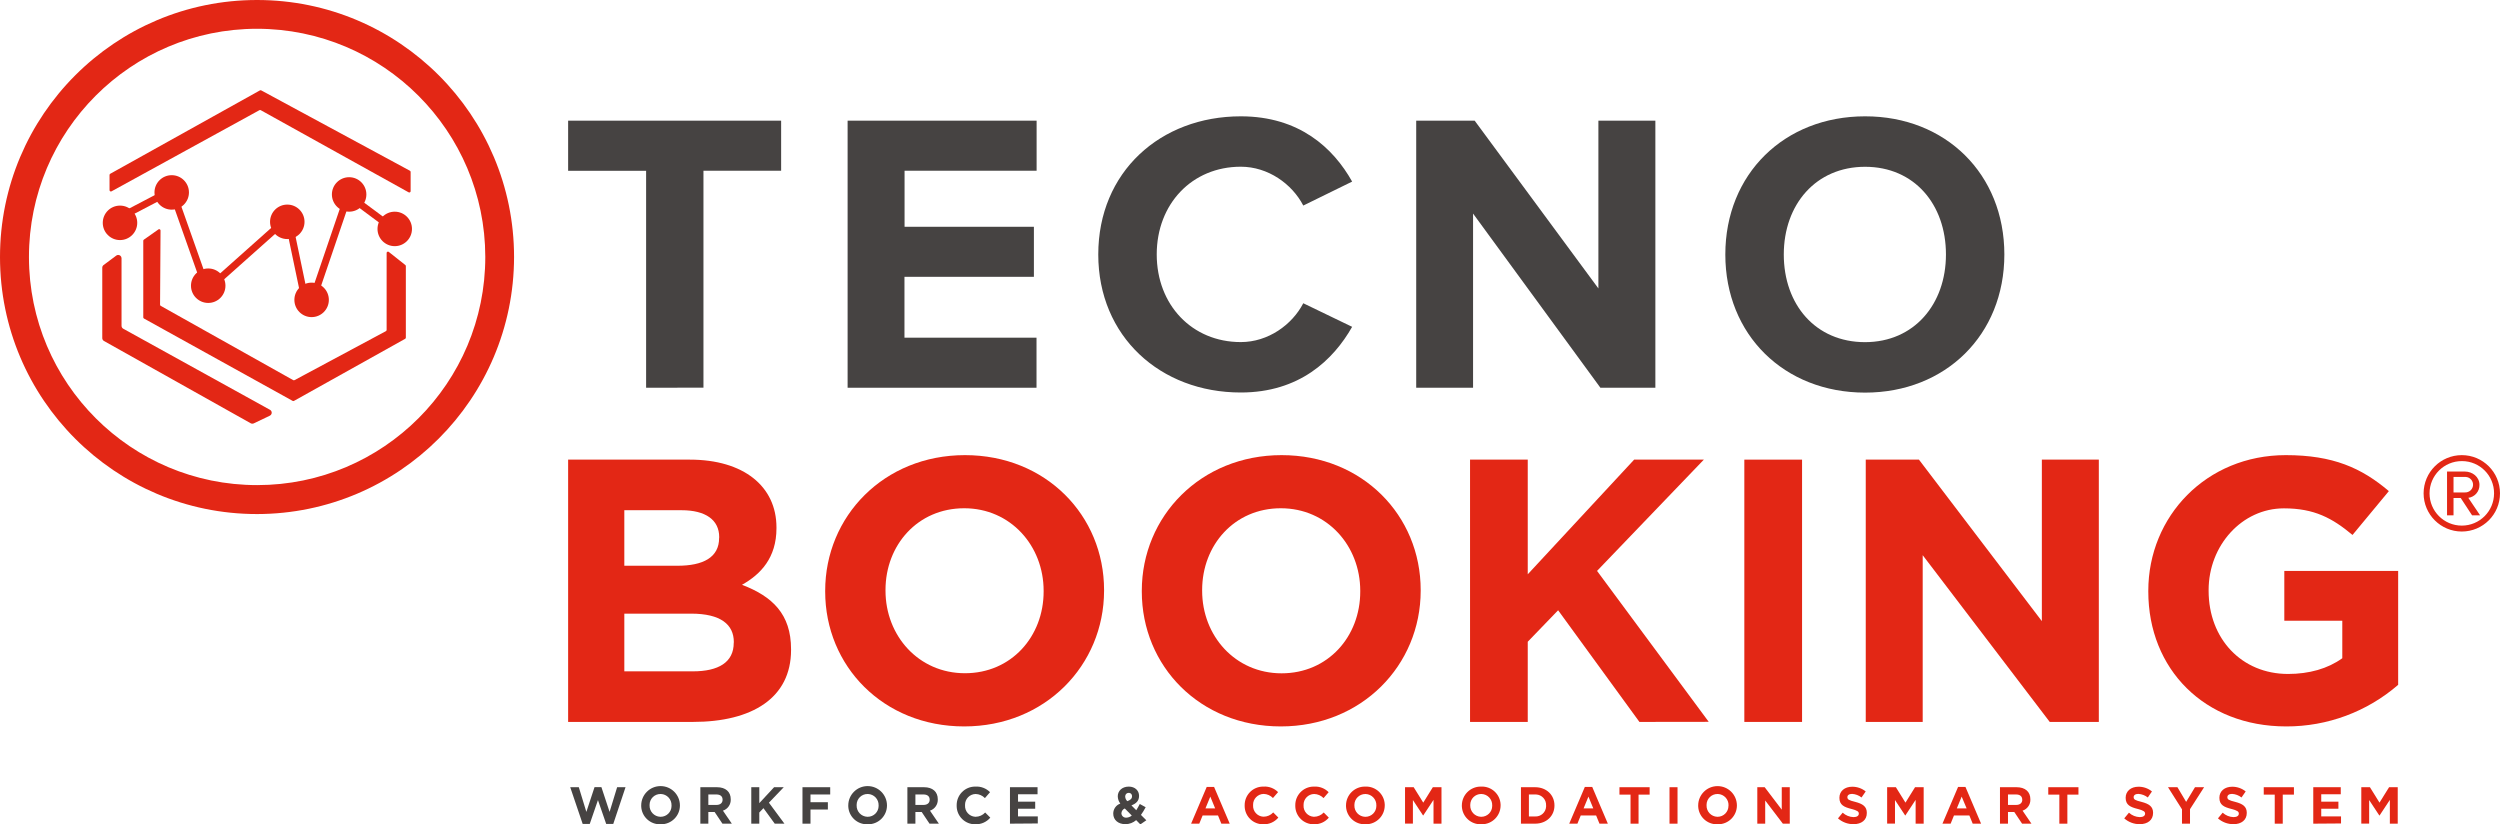
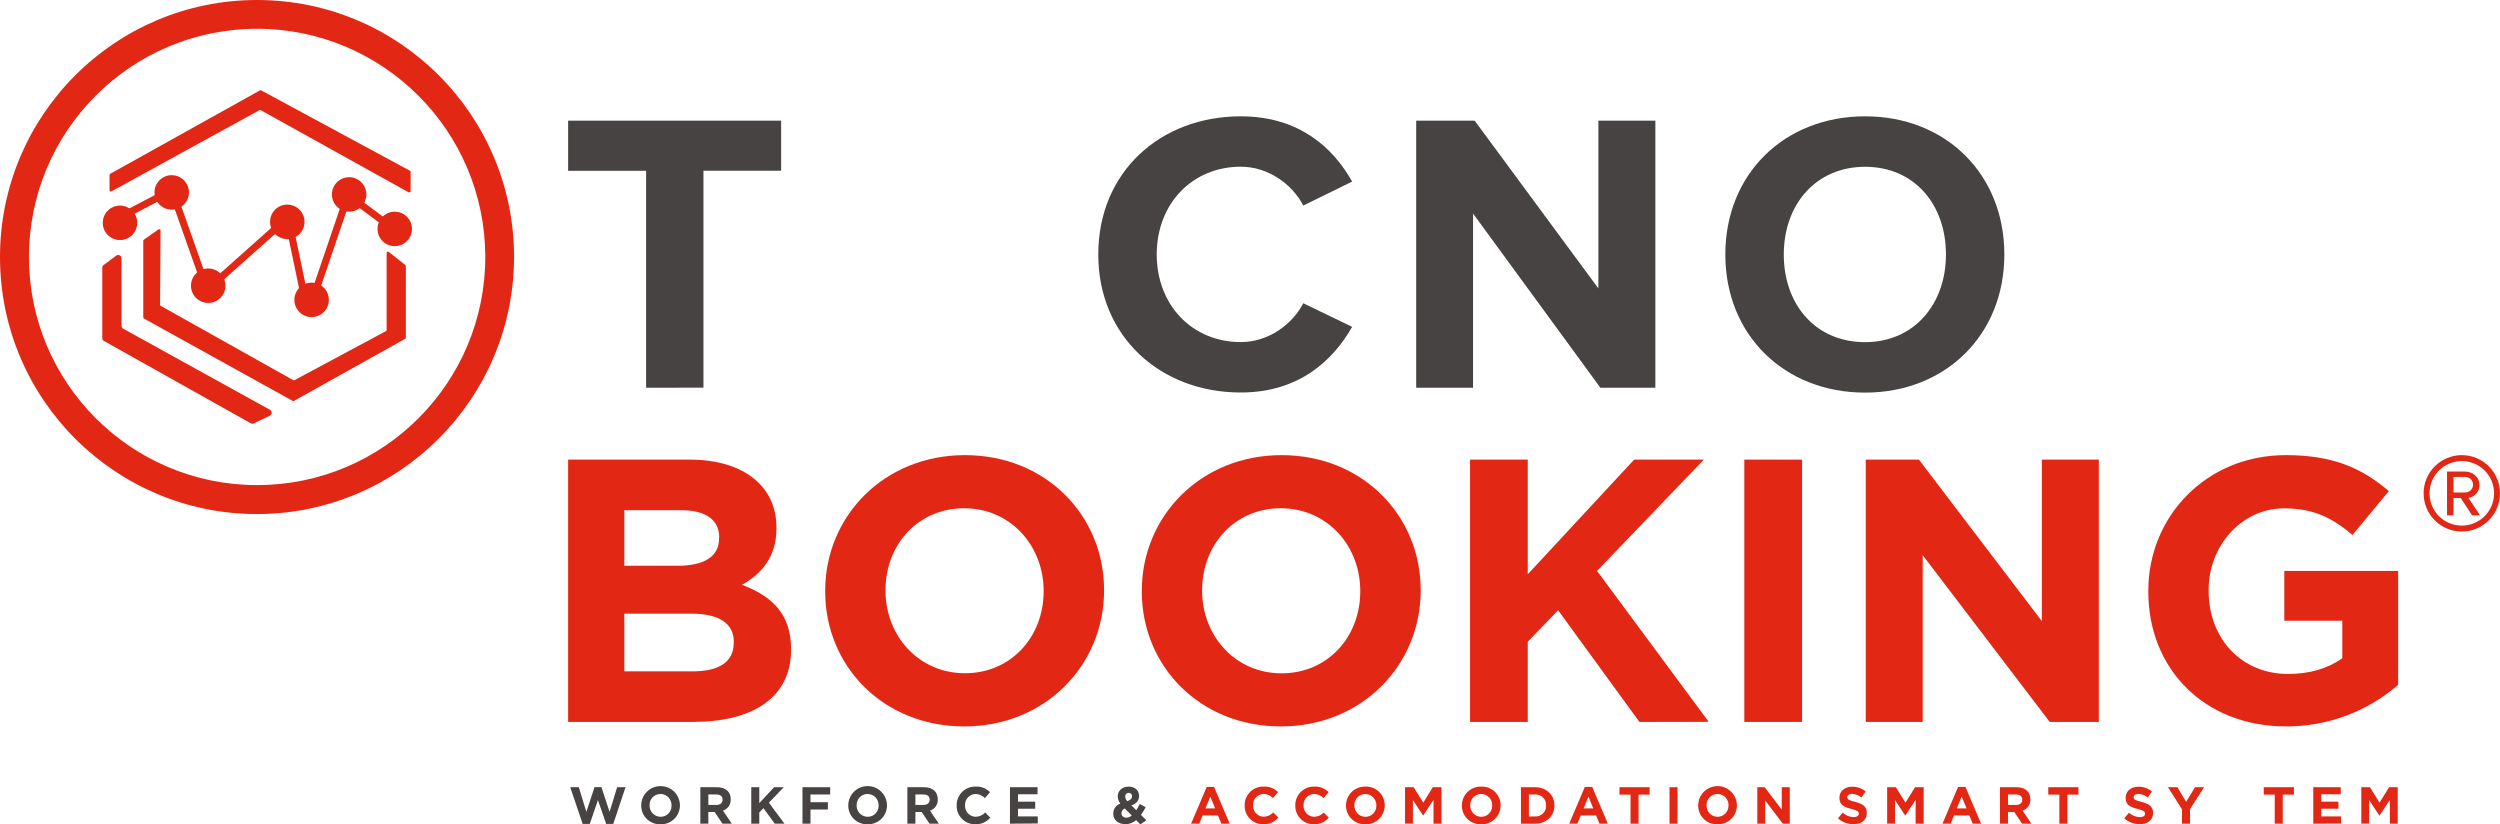
<svg xmlns="http://www.w3.org/2000/svg" id="Capa_2" data-name="Capa 2" viewBox="0 0 1060.19 349.61">
  <defs>
    <style>
      .cls-1 {
        fill: #e32715;
      }

      .cls-2 {
        fill: #464342;
      }
    </style>
  </defs>
  <g id="Capa_1-2" data-name="Capa 1">
    <g id="Capa_2-2" data-name="Capa 2">
      <g id="Capa_1-2" data-name="Capa 1-2">
        <path class="cls-2" d="m260.07,349.41h-3l-3.49-10.11-3.48,10.11h-3l-5.28-15.57h3.64l3.2,10.47,3.47-10.51h2.91l3.47,10.51,3.2-10.47h3.56l-5.2,15.57Z" />
        <path class="cls-2" d="m280.1,349.56c-4.37.15-8.03-3.27-8.18-7.64,0-.1,0-.2,0-.3v-.05c0-4.53,3.68-8.21,8.21-8.21s8.21,3.68,8.21,8.21h0c0,4.42-3.59,8-8.01,7.99-.08,0-.16,0-.23,0Zm4.68-8c.09-2.59-1.94-4.76-4.53-4.85-.05,0-.1,0-.15,0-2.55,0-4.63,2.05-4.63,4.61,0,.07,0,.14,0,.2h0c-.09,2.59,1.94,4.77,4.54,4.86.05,0,.1,0,.14,0,2.55.01,4.62-2.04,4.63-4.59,0-.07,0-.15,0-.22h0Z" />
        <path class="cls-2" d="m306.37,349.3l-3.31-4.95h-2.67v4.95h-3.39v-15.46h7.06c3.64,0,5.83,1.93,5.83,5.1v.05c.1,2.16-1.26,4.12-3.31,4.79l3.77,5.52h-3.98Zm.06-10.18c0-1.46-1-2.21-2.67-2.21h-3.37v4.44h3.44c1.65,0,2.6-.88,2.6-2.18v-.05Z" />
        <path class="cls-2" d="m328.55,349.3l-4.79-6.58-1.76,1.85v4.73h-3.4v-15.46h3.4v6.76l6.27-6.76h4.1l-6.29,6.56,6.58,8.9h-4.11Z" />
        <path class="cls-2" d="m343.71,336.92v3.28h7.37v3.1h-7.37v6h-3.4v-15.46h11.76v3.08h-8.36Z" />
        <path class="cls-2" d="m367.92,349.56c-4.37.15-8.03-3.26-8.19-7.62,0-.1,0-.21,0-.32v-.05c0-4.53,3.68-8.21,8.21-8.21s8.21,3.68,8.21,8.21h0c0,4.42-3.59,8-8.01,7.99-.07,0-.15,0-.22,0Zm4.68-8c.09-2.59-1.94-4.76-4.53-4.85-.05,0-.1,0-.15,0-2.55-.01-4.63,2.04-4.64,4.6,0,.07,0,.14,0,.21h0c-.09,2.59,1.94,4.77,4.54,4.86.05,0,.1,0,.14,0,2.55.01,4.63-2.04,4.64-4.6,0-.07,0-.14,0-.21h0Z" />
        <path class="cls-2" d="m394.18,349.3l-3.31-4.95h-2.67v4.95h-3.4v-15.46h7.06c3.64,0,5.83,1.93,5.83,5.1v.05c.1,2.16-1.26,4.12-3.31,4.79l3.77,5.52h-3.97Zm.07-10.18c0-1.46-1-2.21-2.67-2.21h-3.38v4.44h3.44c1.66,0,2.61-.88,2.61-2.18v-.05Z" />
        <path class="cls-2" d="m413.62,349.56c-4.3.07-7.85-3.36-7.92-7.66,0-.09,0-.19,0-.28v-.05c-.08-4.33,3.36-7.92,7.7-8,.12,0,.24,0,.35,0,2.28-.11,4.5.75,6.1,2.38l-2.17,2.5c-1.04-1.08-2.46-1.7-3.95-1.74-2.53.05-4.54,2.14-4.48,4.67,0,.05,0,.09,0,.14h0c-.15,2.53,1.78,4.7,4.31,4.85.06,0,.11,0,.17,0,1.55-.01,3.02-.67,4.06-1.81l2.17,2.18c-1.57,1.86-3.91,2.9-6.34,2.81Z" />
        <path class="cls-2" d="m428.3,349.3v-15.46h11.7v3h-8.28v3.13h7.28v3h-7.29v3.24h8.39v3l-11.8.09Z" />
        <path class="cls-2" d="m483.6,349.61l-1.78-1.81c-1.26,1.09-2.86,1.7-4.53,1.72-3,0-5.19-1.72-5.19-4.48-.01-1.92,1.19-3.63,3-4.26-.69-.9-1.07-1.99-1.08-3.12,0-2.14,1.7-4.08,4.68-4.08,2.63,0,4.35,1.7,4.35,3.91s-1.32,3.31-3.24,4.06l2.05,2.05c.51-.79,1-1.7,1.5-2.65l2.49,1.37c-.59,1.14-1.26,2.23-2,3.27l2.28,2.27-2.53,1.75Zm-6.6-6.76c-.84.34-1.4,1.14-1.44,2.05.04,1.07.94,1.9,2,1.85.06,0,.11,0,.17-.01.82-.04,1.61-.35,2.23-.89l-2.96-3Zm1.68-6.62c-.81-.03-1.48.61-1.51,1.41,0,.06,0,.12,0,.18.03.74.35,1.44.9,1.94,1.35-.51,2-1.08,2-2.07.06-.74-.49-1.4-1.23-1.46-.07,0-.14,0-.21,0h.04Z" />
        <path class="cls-1" d="m517.94,349.3l-1.41-3.47h-6.53l-1.42,3.47h-3.46l6.62-15.57h3.13l6.63,15.57h-3.56Zm-4.68-11.48l-2.05,5h4.11l-2.06-5Z" />
        <path class="cls-1" d="m535.75,349.56c-4.3.07-7.85-3.36-7.92-7.66,0-.09,0-.19,0-.28v-.05c-.08-4.33,3.36-7.92,7.7-8,.1,0,.2,0,.3,0,2.3-.14,4.55.71,6.17,2.35l-2.17,2.5c-1.04-1.08-2.46-1.7-3.95-1.74-2.53.05-4.54,2.14-4.48,4.67,0,.05,0,.09,0,.14h0c-.15,2.53,1.78,4.7,4.31,4.85.06,0,.11,0,.17,0,1.55-.01,3.02-.67,4.06-1.81l2.17,2.18c-1.57,1.88-3.91,2.93-6.36,2.84Z" />
        <path class="cls-1" d="m557.23,349.56c-4.31.07-7.86-3.36-7.93-7.67,0-.09,0-.18,0-.27v-.05c-.08-4.33,3.36-7.92,7.7-8,.12,0,.24,0,.36,0,2.28-.11,4.49.76,6.09,2.38l-2.16,2.5c-1.05-1.08-2.49-1.71-4-1.74-2.53.05-4.54,2.14-4.48,4.67,0,.05,0,.09,0,.14h0c-.14,2.54,1.79,4.71,4.33,4.85.05,0,.1,0,.15,0,1.55-.02,3.02-.67,4.07-1.81l2.16,2.18c-1.56,1.85-3.87,2.89-6.29,2.81Z" />
        <path class="cls-1" d="m579,349.56c-4.37.15-8.03-3.26-8.19-7.62,0-.1,0-.21,0-.32v-.05c0-4.42,3.58-8,8-8,.08,0,.16,0,.24,0,4.37-.15,8.03,3.26,8.19,7.62,0,.11,0,.22,0,.33h0c.02,4.42-3.54,8.02-7.96,8.04-.09,0-.19,0-.28,0Zm4.68-8c.08-2.59-1.95-4.75-4.54-4.84-.05,0-.09,0-.14,0-2.55,0-4.63,2.05-4.63,4.61,0,.07,0,.14,0,.2h0c-.09,2.59,1.94,4.77,4.54,4.86.05,0,.1,0,.14,0,2.55,0,4.63-2.05,4.63-4.61,0-.07,0-.14,0-.2v-.02Z" />
        <path class="cls-1" d="m607.92,349.3v-10.09l-4.35,6.6h-.09l-4.3-6.53v10h-3.34v-15.44h3.67l4.06,6.54,4.06-6.54h3.67v15.46h-3.38Z" />
        <path class="cls-1" d="m628.13,349.56c-4.37.15-8.03-3.26-8.19-7.62,0-.1,0-.21,0-.32v-.05c0-4.42,3.58-8,8-8,.08,0,.16,0,.24,0,4.37-.15,8.03,3.26,8.19,7.62,0,.11,0,.22,0,.33h0c.02,4.42-3.54,8.02-7.96,8.04-.09,0-.19,0-.28,0Zm4.68-8c.09-2.59-1.94-4.76-4.53-4.85-.05,0-.1,0-.15,0-2.55,0-4.63,2.05-4.63,4.61,0,.07,0,.14,0,.2h0c-.09,2.59,1.94,4.77,4.54,4.86.05,0,.1,0,.14,0,2.55,0,4.63-2.05,4.63-4.61,0-.07,0-.14,0-.2h0Z" />
        <path class="cls-1" d="m651,349.3h-6v-15.46h6c4.86,0,8.21,3.34,8.21,7.69h0c.04,4.39-3.31,7.77-8.21,7.77Zm4.66-7.73c.12-2.45-1.77-4.53-4.22-4.65-.15,0-.29,0-.44,0h-2.63v9.32h2.63c2.43.14,4.52-1.72,4.66-4.15,0-.15,0-.31,0-.46v-.06Z" />
        <path class="cls-1" d="m678.3,349.3l-1.42-3.47h-6.53l-1.41,3.47h-3.47l6.62-15.57h3.14l6.62,15.57h-3.55Zm-4.68-11.48l-2.06,5h4.11l-2.05-5Z" />
        <path class="cls-1" d="m694.87,336.98v12.32h-3.4v-12.32h-4.7v-3.14h12.8v3.14h-4.7Z" />
        <path class="cls-1" d="m708,349.3v-15.46h3.4v15.46h-3.4Z" />
        <path class="cls-1" d="m728.35,349.56c-4.37.15-8.03-3.26-8.19-7.62,0-.1,0-.21,0-.32v-.05c0-4.53,3.69-8.2,8.22-8.2,4.53,0,8.19,3.67,8.2,8.2h0c0,4.42-3.59,8-8.01,7.99-.07,0-.15,0-.22,0Zm4.68-8c.09-2.59-1.94-4.76-4.53-4.85-.05,0-.1,0-.15,0-2.55-.01-4.63,2.04-4.64,4.6,0,.07,0,.14,0,.21h0c-.09,2.59,1.94,4.77,4.54,4.86.05,0,.1,0,.14,0,2.55,0,4.62-2.08,4.61-4.63,0-.04,0-.09,0-.13l.03-.06Z" />
        <path class="cls-1" d="m756.07,349.3l-7.49-9.83v9.83h-3.35v-15.46h3.13l7.24,9.52v-9.52h3.4v15.46h-2.93Z" />
        <path class="cls-1" d="m786,349.52c-2.42,0-4.75-.87-6.56-2.47l2-2.41c1.26,1.16,2.9,1.83,4.61,1.88,1.39,0,2.23-.56,2.23-1.46h0c0-.87-.53-1.31-3.11-2-3.11-.79-5.12-1.66-5.12-4.72v-.05c0-2.8,2.25-4.66,5.41-4.66,2.09-.02,4.12.69,5.74,2l-1.77,2.56c-1.15-.9-2.54-1.43-4-1.52-1.3,0-2,.59-2,1.34v.05c0,1,.67,1.34,3.34,2,3.13.82,4.9,1.94,4.9,4.63v.05c.04,3.06-2.3,4.78-5.67,4.78Z" />
        <path class="cls-1" d="m812.37,349.3v-10.09l-4.35,6.6h-.09l-4.31-6.53v10h-3.33v-15.44h3.71l4.06,6.54,4.06-6.54h3.66v15.46h-3.41Z" />
        <path class="cls-1" d="m836.58,349.3l-1.42-3.47h-6.53l-1.41,3.47h-3.47l6.62-15.57h3.14l6.62,15.57h-3.55Zm-4.68-11.48l-2.06,5h4.16l-2.1-5Z" />
        <path class="cls-1" d="m857.52,349.3l-3.31-4.95h-2.67v4.95h-3.4v-15.46h7.06c3.64,0,5.83,1.93,5.83,5.1v.05c.1,2.16-1.26,4.12-3.31,4.79l3.77,5.52h-3.97Zm.06-10.18c0-1.46-1-2.21-2.67-2.21h-3.37v4.44h3.46c1.66,0,2.6-.88,2.6-2.18l-.02-.05Z" />
        <path class="cls-1" d="m876.72,336.98v12.32h-3.4v-12.32h-4.7v-3.14h12.8v3.14h-4.7Z" />
        <path class="cls-1" d="m907.39,349.52c-2.41,0-4.74-.87-6.55-2.47l2-2.41c1.26,1.17,2.9,1.83,4.61,1.88,1.39,0,2.23-.56,2.23-1.46h0c0-.87-.53-1.31-3.11-2-3.12-.79-5.13-1.66-5.13-4.72v-.05c0-2.8,2.26-4.66,5.41-4.66,2.09-.03,4.12.68,5.74,2l-1.76,2.56c-1.15-.9-2.54-1.43-4-1.52-1.3,0-2,.59-2,1.34v.05c0,1,.66,1.34,3.33,2,3.14.82,4.91,1.94,4.91,4.63v.05c0,3.06-2.34,4.78-5.68,4.78Z" />
        <path class="cls-1" d="m928.73,343.14v6.16h-3.4v-6.09l-5.93-9.37h4l3.69,6.21,3.75-6.21h3.86l-5.97,9.3Z" />
-         <path class="cls-1" d="m947.14,349.52c-2.42,0-4.75-.87-6.56-2.47l2-2.41c1.26,1.16,2.9,1.83,4.61,1.88,1.4,0,2.24-.56,2.24-1.46h0c0-.87-.53-1.31-3.12-2-3.11-.79-5.12-1.66-5.12-4.72v-.05c0-2.8,2.25-4.66,5.41-4.66,2.09-.02,4.12.69,5.74,2l-1.77,2.56c-1.15-.9-2.54-1.43-4-1.52-1.31,0-2,.59-2,1.34v.05c0,1,.66,1.34,3.33,2,3.14.82,4.9,1.94,4.9,4.63v.05c.01,3.06-2.33,4.78-5.66,4.78Z" />
        <path class="cls-1" d="m968.06,336.98v12.32h-3.4v-12.32h-4.66v-3.14h12.8v3.14h-4.74Z" />
        <path class="cls-1" d="m981,349.3v-15.46h11.66v3h-8.28v3.13h7.28v3h-7.28v3.24h8.39v3l-11.77.09Z" />
        <path class="cls-1" d="m1013.48,349.3v-10.09l-4.35,6.6h-.13l-4.3-6.53v10h-3.33v-15.44h3.66l4.06,6.54,4.06-6.54h3.67v15.46h-3.34Z" />
        <path class="cls-2" d="m274,164.43v-92h-33.07v-21.26h90.33v21.23h-32.94v92l-24.32.03Z" />
-         <path class="cls-2" d="m359.45,164.43V51.17h80.15v21.23h-56v23.77h54.85v21.22h-54.89v25.81h56v21.23h-80.11Z" />
        <path class="cls-2" d="m465.75,107.92c0-35,26.32-58.59,60.45-58.59,24.79,0,39.23,13.42,47.21,27.68l-20.72,10.16c-4.75-9.17-14.94-16.47-26.49-16.47-20.71,0-35.66,15.79-35.66,37.19s14.95,37.18,35.66,37.18c11.55,0,21.74-7.3,26.49-16.47l20.72,10c-8,14.09-22.42,27.85-47.21,27.85-34.13.02-60.45-23.76-60.45-58.53Z" />
        <path class="cls-2" d="m678.69,164.43l-54-73.86v73.86h-24.11V51.17h24.79l52.47,71.15V51.17h24.16v113.26h-23.31Z" />
        <path class="cls-2" d="m731.67,107.92c0-34.13,25-58.59,59.27-58.59,34.12-.03,59.06,24.43,59.06,58.59s-25,58.58-59.09,58.58c-34.28-.03-59.24-24.49-59.24-58.58Zm93.56,0c0-21.23-13.41-37.19-34.29-37.19s-34.48,16-34.48,37.19,13.42,37.18,34.48,37.18c20.88-.03,34.29-16.18,34.29-37.18Z" />
        <path class="cls-1" d="m293.84,306.15h-52.91v-111.23h51.64c22.72,0,36.71,11.28,36.71,28.76v.32c0,12.55-6.68,19.55-14.62,24,12.87,4.92,20.81,12.39,20.81,27.33v.31c0,20.34-16.47,30.51-41.63,30.51Zm11.16-78.34c0-7.31-5.72-11.44-16-11.44h-24.24v23.55h22.57c10.8,0,17.63-3.5,17.63-11.76l.04-.35Zm6.2,44.5c0-7.47-5.56-12.08-18.11-12.08h-28.33v24.47h29.08c10.81,0,17.32-3.81,17.32-12.08l.04-.31Z" />
        <path class="cls-1" d="m408.89,308.06c-34.32,0-58.95-25.58-58.95-57.21v-.31c0-31.62,24.94-57.53,59.27-57.53s59,25.59,59,57.21v.32c-.05,31.62-25,57.52-59.32,57.52Zm33.69-57.52c0-19.07-14-35-33.69-35s-33.37,15.57-33.37,34.64v.32c0,19.07,14,35,33.69,35s33.37-15.58,33.37-34.65v-.31Z" />
        <path class="cls-1" d="m543.16,308.06c-34.32,0-58.95-25.58-58.95-57.21v-.31c0-31.62,25-57.53,59.27-57.53s59,25.59,59,57.21v.32c-.04,31.62-24.99,57.52-59.32,57.52Zm33.69-57.52c0-19.07-14-35-33.69-35s-33.36,15.61-33.36,34.68v.32c0,19.07,14,35,33.68,35s33.37-15.58,33.37-34.65v-.35Z" />
        <path class="cls-1" d="m695.24,306.15l-34.48-47.35-12.88,13.35v34h-24.47v-111.23h24.47v48.63l45.12-48.63h29.56l-45.29,47.19,47.36,64-29.39.04Z" />
        <path class="cls-1" d="m739.73,306.15v-111.23h24.48v111.23h-24.48Z" />
        <path class="cls-1" d="m869.24,306.15l-53.87-70.71v70.71h-24.15v-111.23h22.56l52.12,68.49v-68.49h24.16v111.23h-20.82Z" />
        <path class="cls-1" d="m969.51,308.06c-34.64,0-58.47-24.31-58.47-57.21v-.31c0-31.62,24.63-57.53,58.31-57.53,20,0,32.1,5.41,43.7,15.26l-15.41,18.59c-8.58-7.15-16.21-11.28-29.08-11.28-17.8,0-31.94,15.73-31.94,34.64v.32c0,20.34,14,35.27,33.69,35.27,8.89,0,16.84-2.22,23-6.67v-15.89h-24.59v-21.14h48.28v48.31c-13.18,11.42-30.05,17.69-47.49,17.64Z" />
        <path class="cls-1" d="m1044,225.41c-8.95,0-16.2-7.24-16.21-16.19,0-8.95,7.24-16.2,16.19-16.21s16.2,7.24,16.21,16.19h0c0,8.95-7.25,16.2-16.19,16.21Zm0-29.87c-7.56,0-13.68,6.11-13.69,13.67s6.11,13.68,13.67,13.69c7.56,0,13.68-6.11,13.69-13.67v-.02c.03-7.52-6.03-13.64-13.55-13.67-.04,0-.08,0-.12,0h0Zm4.35,23l-4.81-7.34h-3.06v7.34h-2.75v-18.57h7.56c3.14,0,6.19,2.21,6.19,5.65.06,2.77-1.98,5.15-4.73,5.5l5,7.42h-3.4Zm-3.06-16.28h-4.81v6.57h4.81c1.81.1,3.37-1.29,3.47-3.1s-1.29-3.37-3.1-3.47c-.12,0-.24,0-.36,0Z" />
        <circle class="cls-1" cx="50.89" cy="94.5" r="7.31" />
        <circle class="cls-1" cx="72.82" cy="81.6" r="7.31" />
        <circle class="cls-1" cx="88.3" cy="121.16" r="7.31" />
        <circle class="cls-1" cx="121.83" cy="94.07" r="7.31" />
        <circle class="cls-1" cx="132.15" cy="127.17" r="7.31" />
        <circle class="cls-1" cx="148.06" cy="82.46" r="7.31" />
        <circle class="cls-1" cx="167.4" cy="97.08" r="7.31" />
        <polygon class="cls-1" points="128.42 129.84 121.95 98.9 119.62 96.57 92.79 120.47 85.54 121.03 72.88 85.22 70.22 83.74 52.02 93.25 50.63 90.59 70.26 80.32 75.34 83.14 87.61 117.85 91.55 117.55 119.74 92.43 124.72 97.41 130.29 124.08 132.78 121.81 147.15 79.6 153.09 84.95 166.37 94.8 164.57 97.21 151.13 87.23 148.53 84.89 135.38 123.51 128.42 129.84" />
        <path class="cls-1" d="m49.31,108.39l-5.37,4c-.36.26-.57.68-.57,1.13v29.86c0,.5.27.97.71,1.22l62.29,34.93c.4.2.88.2,1.28,0l6.79-3.25c.69-.33.99-1.15.67-1.85-.13-.27-.34-.49-.6-.63l-62.25-34.4c-.45-.25-.72-.72-.72-1.23v-28.65c0-.77-.62-1.4-1.4-1.4-.3,0-.59.09-.83.27Z" />
        <path class="cls-1" d="m46.45,80.64v-6.44c0-.21.11-.4.29-.5l63.49-35.37c.17-.09.38-.09.55,0l63.06,34.08c.18.1.3.29.3.5v8.15c0,.31-.25.57-.57.57-.1,0-.2-.02-.28-.07l-62.72-34.84c-.17-.1-.38-.1-.55,0l-62.72,34.42c-.28.15-.63.04-.78-.24-.04-.08-.06-.17-.07-.26Z" />
        <path class="cls-1" d="m67.18,97.29l-6.18,4.35c-.15.11-.24.28-.24.47v32.47c0,.21.12.4.3.5l63.05,34.93c.17.1.39.1.56,0l47.15-26.33c.18-.1.29-.29.29-.5v-30.35c0-.17-.08-.34-.22-.44l-7-5.55c-.24-.2-.6-.16-.8.08-.08.1-.13.23-.13.37v32.63c0,.21-.11.41-.3.51l-38.76,20.78c-.17.09-.38.09-.55,0l-56.18-31.5c-.18-.1-.29-.29-.29-.5l.2-31.44c0-.31-.24-.58-.55-.59-.12,0-.24.03-.35.11Z" />
        <path class="cls-1" d="m109,218C48.8,218,0,169.2,0,109S48.8,0,109,0s109,48.8,109,109c-.09,60.16-48.84,108.91-109,109Zm0-205.8c-53.44.02-96.74,43.36-96.72,96.8.02,53.44,43.36,96.74,96.8,96.72,53.44-.02,96.74-43.36,96.72-96.8-.08-53.41-43.39-96.68-96.8-96.72Z" />
      </g>
    </g>
  </g>
</svg>